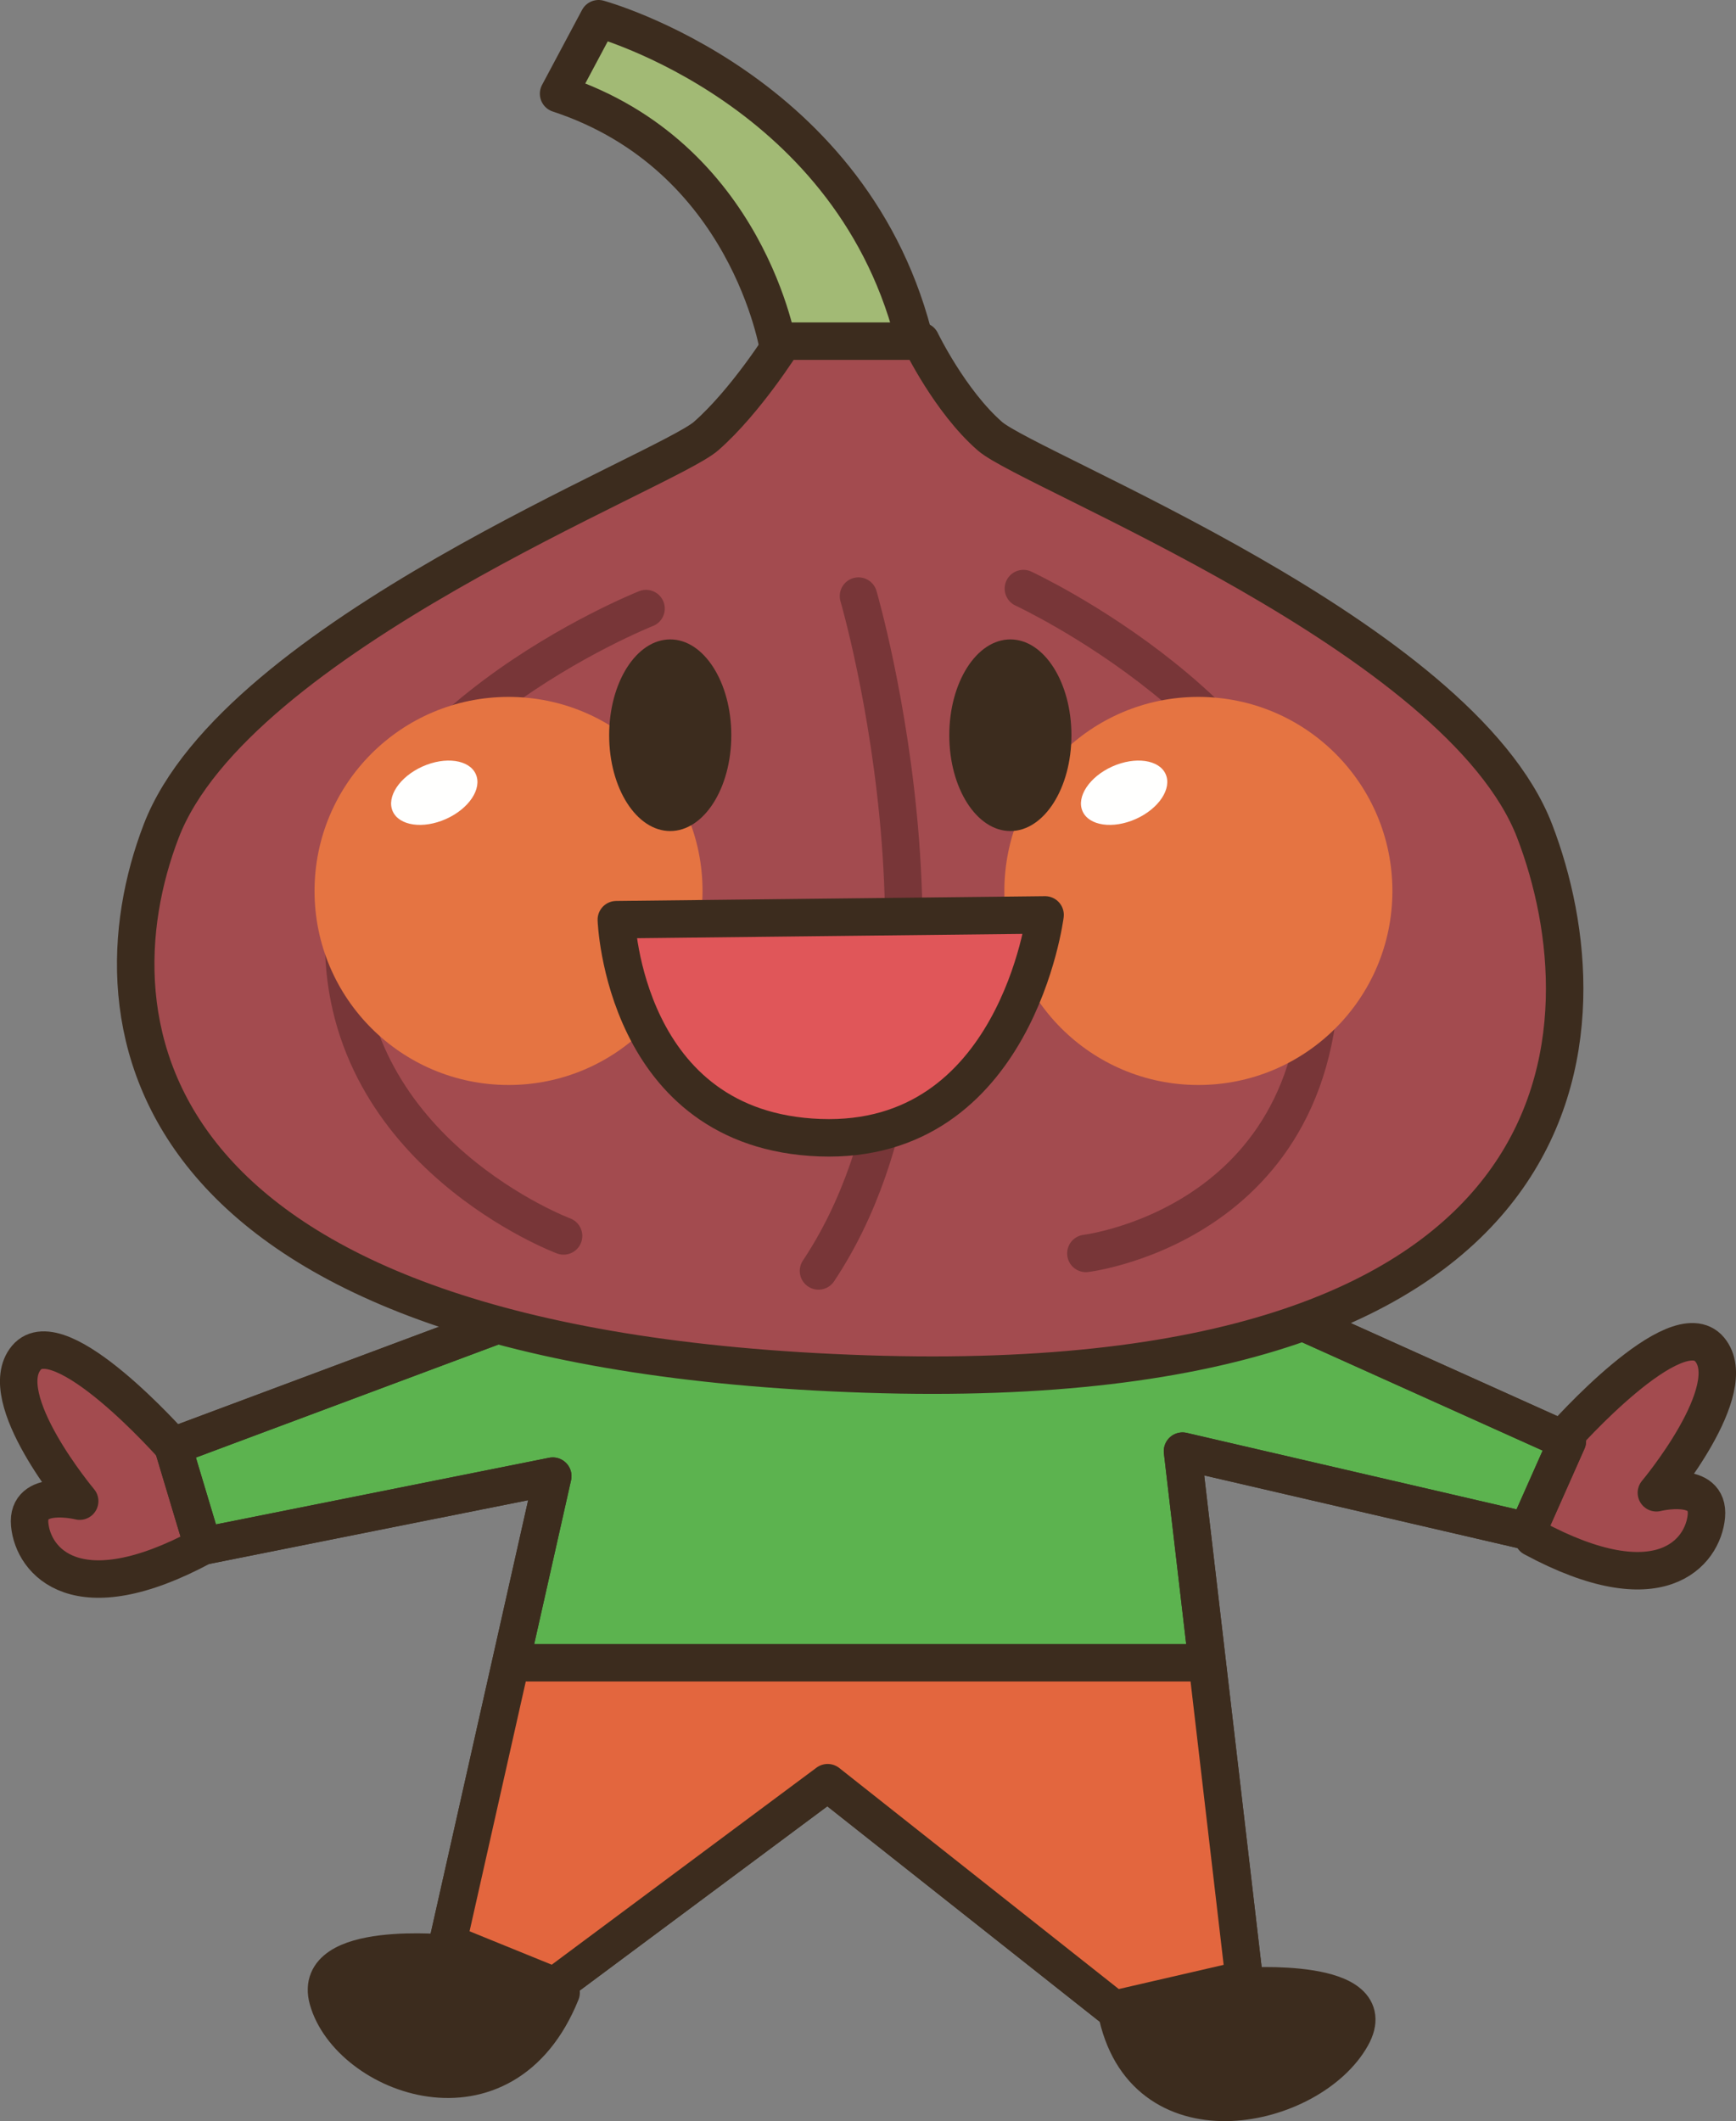
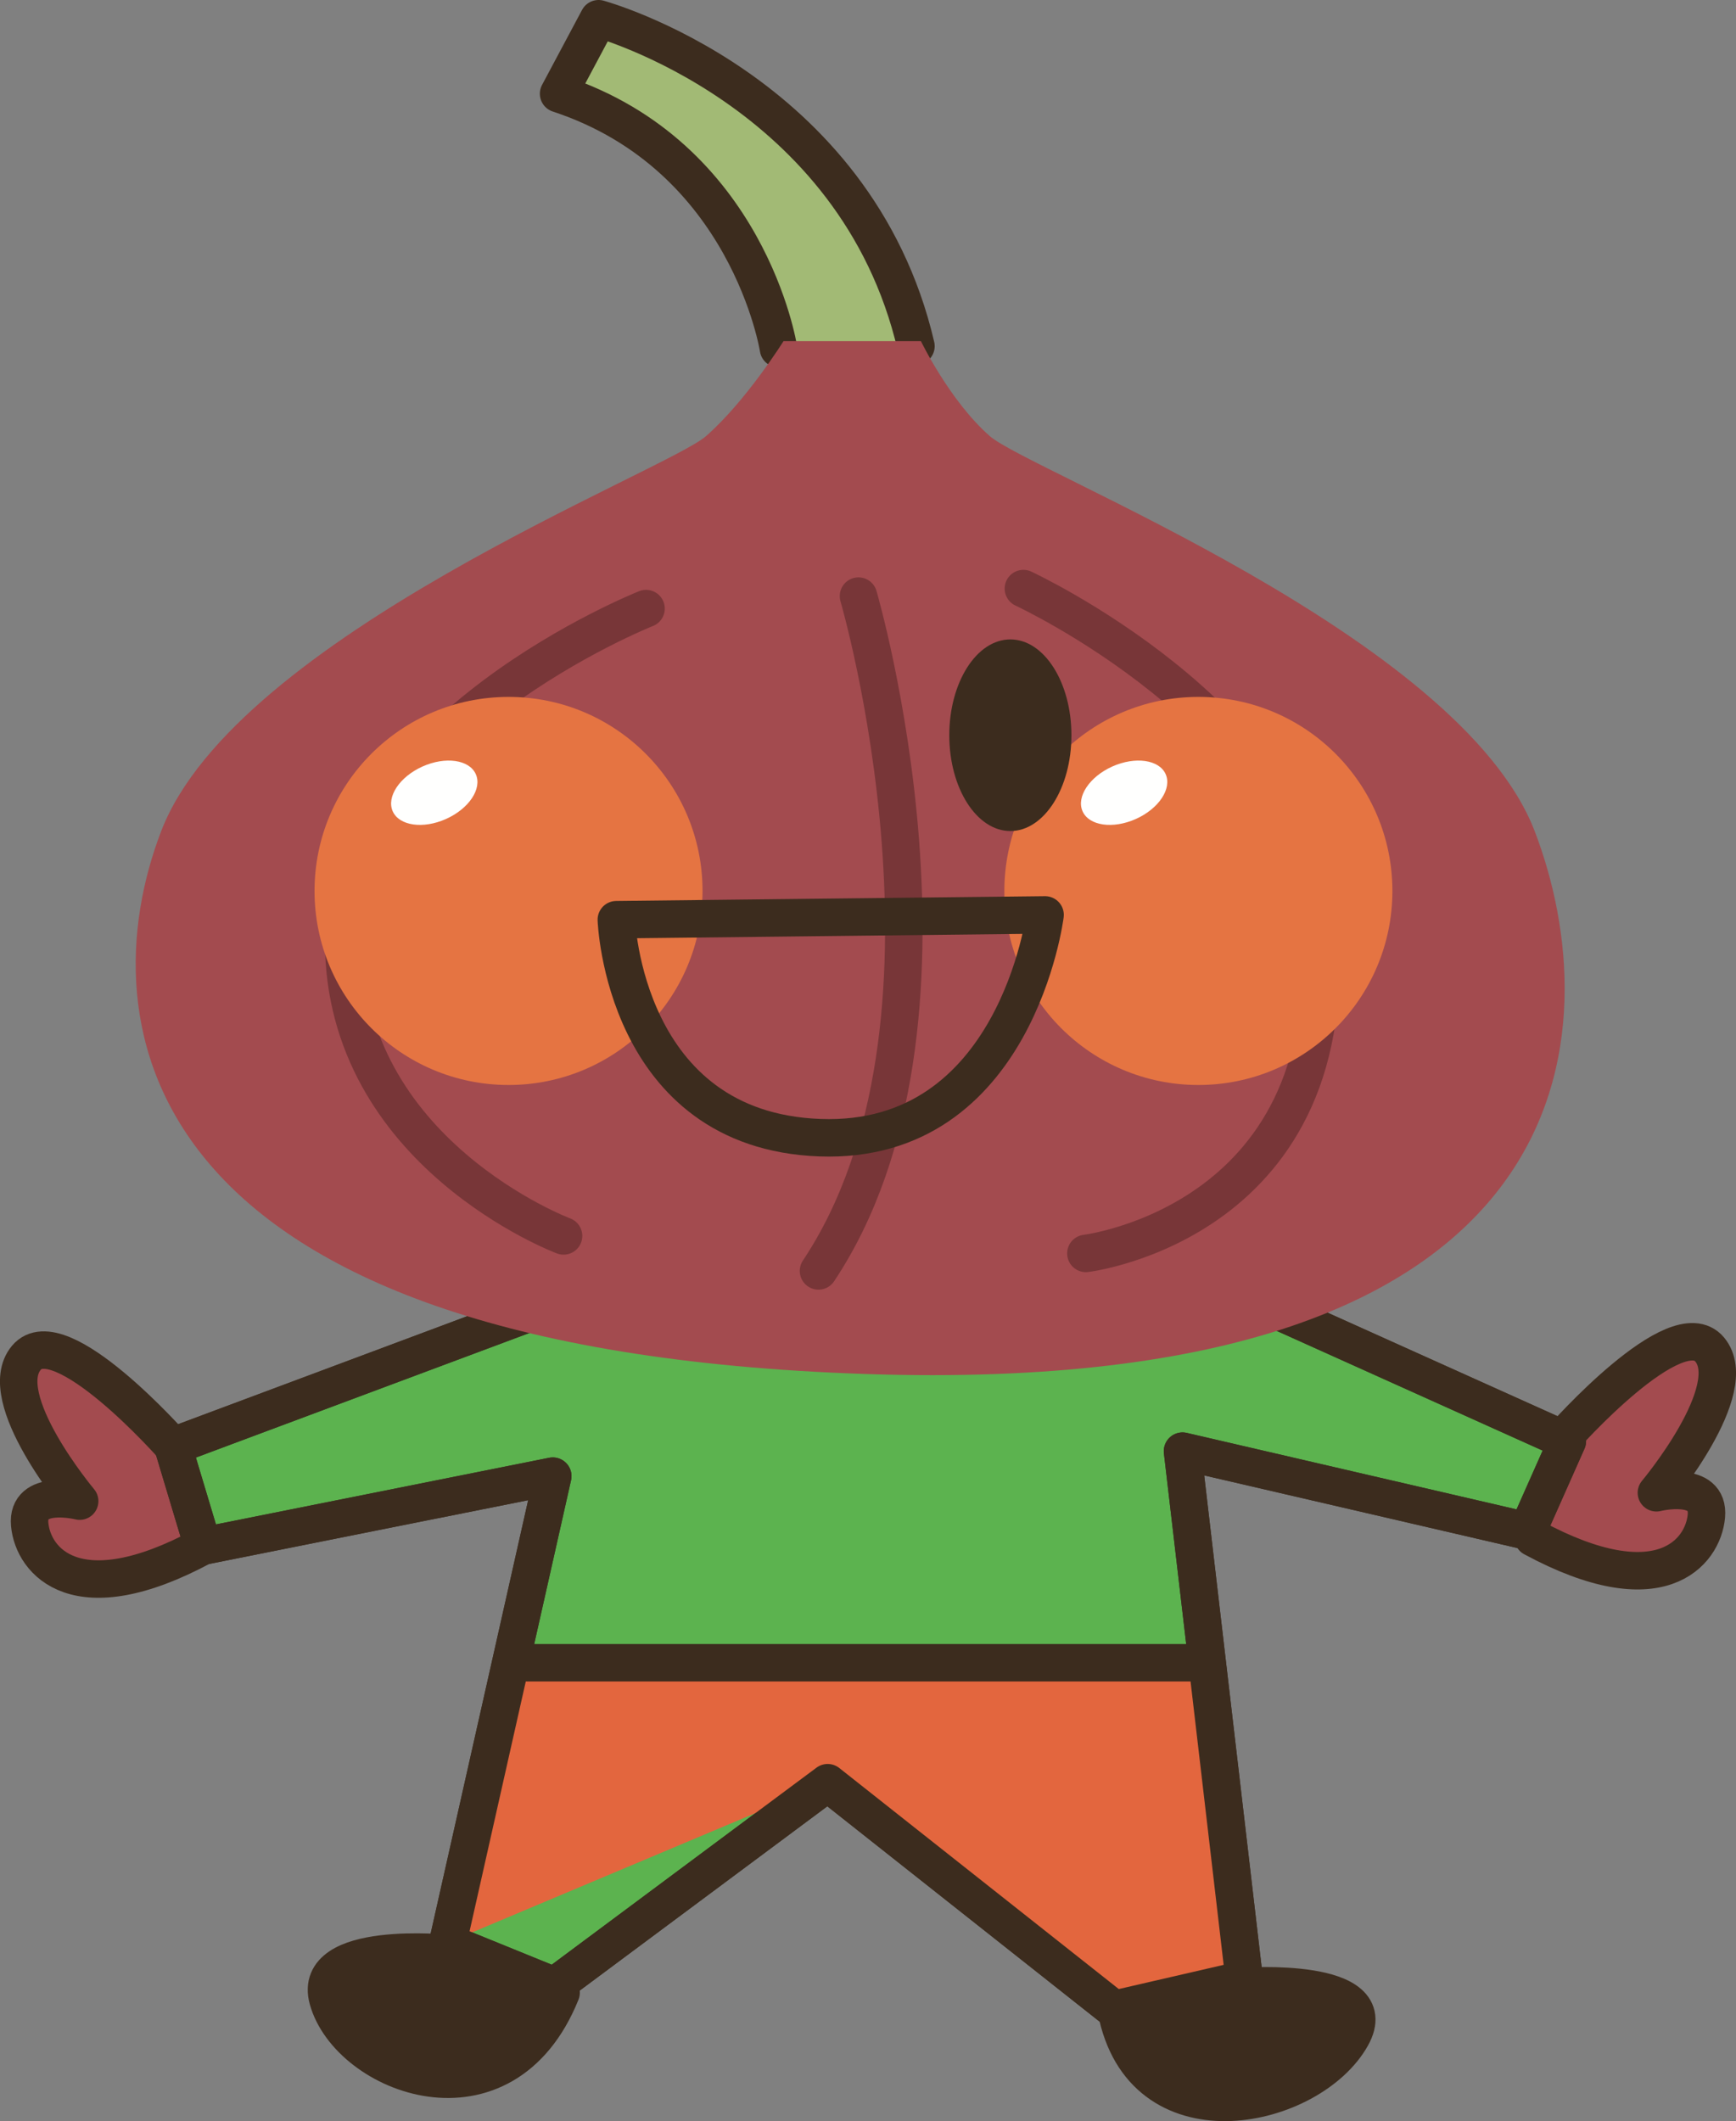
<svg xmlns="http://www.w3.org/2000/svg" version="1.1" x="0" y="0" width="463.335" height="566.045" viewBox="0, 0, 463.335, 566.045">
  <rect x="0" y="0" width="463.335" height="566.045" fill="#808080" stroke="none" />
  <defs>
    <clipPath id="Clip_1">
-       <path d="M156.87,344.565 L46.148,385.918 L54.155,412.597 L147.534,393.925 L119.517,518.418 L147.984,529.99 L220.903,475.732 L297.388,536.211 L332.075,528.208 L315.61,387.255 L407.656,408.598 L418.32,384.585 L311.607,336.562 z" />
+       <path d="M156.87,344.565 L46.148,385.918 L54.155,412.597 L147.534,393.925 L119.517,518.418 L220.903,475.732 L297.388,536.211 L332.075,528.208 L315.61,387.255 L407.656,408.598 L418.32,384.585 L311.607,336.562 z" />
    </clipPath>
  </defs>
  <g id="Layer_1">
    <path d="M46.148,385.918 C46.148,385.918 15.933,351.674 7.027,362.348 C-1.87,373.017 21.265,400.595 21.265,400.595 C21.265,400.595 7.027,397.031 7.925,406.816 C8.804,416.601 20.366,430.815 54.155,412.597" fill="#A34B4F" id="path838" />
    <path d="M46.148,385.918 C46.148,385.918 15.933,351.674 7.027,362.348 C-1.87,373.017 21.265,400.595 21.265,400.595 C21.265,400.595 7.027,397.031 7.925,406.816 C8.804,416.601 20.366,430.815 54.155,412.597" fill-opacity="0" stroke="#3C2C1E" stroke-width="10" stroke-linecap="round" stroke-linejoin="round" id="path840" />
    <path d="M417.188,383.691 C417.188,383.691 447.422,349.453 456.309,360.127 C465.195,370.8 442.09,398.364 442.09,398.364 C442.09,398.364 456.309,394.809 455.43,404.594 C454.531,414.37 442.988,428.598 409.18,410.371" fill="#A34B4F" id="path842" />
    <path d="M417.188,383.691 C417.188,383.691 447.422,349.453 456.309,360.127 C465.195,370.8 442.09,398.364 442.09,398.364 C442.09,398.364 456.309,394.809 455.43,404.594 C454.531,414.37 442.988,428.598 409.18,410.371" fill-opacity="0" stroke="#3C2C1E" stroke-width="10" stroke-linecap="round" stroke-linejoin="round" id="path844" />
    <path d="M156.87,344.565 L46.148,385.918 L54.155,412.597 L147.534,393.925 L119.517,518.418 L147.984,529.99 L220.903,475.732 L297.388,536.211 L332.076,528.208 L315.611,387.255 L407.656,408.598 L418.32,384.585 L311.607,336.562" fill="#5CB34F" id="path846" />
    <path d="M156.87,344.565 L46.148,385.918 L54.155,412.597 L147.534,393.925 L119.517,518.418 L147.984,529.99 L220.903,475.732 L297.388,536.211 L332.076,528.208 L315.611,387.255 L407.656,408.598 L418.32,384.585 L311.607,336.562" fill-opacity="0" stroke="#3C2C1E" stroke-width="10" stroke-linecap="round" stroke-linejoin="round" id="path848" />
    <g clip-path="url(#Clip_1)" id="g854">
      <path d="M98.189,443.72 L365.864,443.72 L347.232,554.887 L126.148,553.105 L98.189,443.72" fill="#E3663E" id="path850" />
      <path d="M98.189,443.72 L365.864,443.72 L347.232,554.887 L126.148,553.105 z" fill-opacity="0" stroke="#3C2C1E" stroke-width="10" stroke-linecap="round" stroke-linejoin="round" id="path852" />
    </g>
    <path d="M311.607,336.562 L418.32,384.585 L407.656,408.598 L315.611,387.255 L332.076,528.208 L297.388,536.211 L220.903,475.732 L147.984,529.99 L119.517,518.418 L147.534,393.925 L54.155,412.597 L46.148,385.918 L156.87,344.565" fill-opacity="0" stroke="#3C2C1E" stroke-width="10" stroke-linecap="round" stroke-linejoin="round" id="path856" />
    <path d="M119.839,521.318 C119.839,521.318 83.081,517.534 87.505,533.54 C93.11,553.813 134.409,569.902 149.761,531.757" fill="#3C2C1E" id="path858" />
    <path d="M119.839,521.318 C119.839,521.318 83.081,517.534 87.505,533.54 C93.11,553.813 134.409,569.902 149.761,531.757" fill-opacity="0" stroke="#3C2C1E" stroke-width="10" stroke-linecap="round" stroke-linejoin="round" id="path860" />
    <path d="M331.939,530.092 C331.939,530.092 369.723,527.402 360.737,543.452 C349.859,562.89 306.284,572.666 298.277,537.983" fill="#3C2C1E" id="path862" />
    <path d="M331.939,530.092 C331.939,530.092 369.723,527.402 360.737,543.452 C349.859,562.89 306.284,572.666 298.277,537.983" fill-opacity="0" stroke="#3C2C1E" stroke-width="10" stroke-linecap="round" stroke-linejoin="round" id="path864" />
    <path d="M207.778,93.042 C207.778,93.042 199.78,41.684 149.087,25.009 L159.761,5 C159.761,5 228.452,23.676 244.468,92.373" fill="#A2BA75" id="path866" />
    <path d="M207.778,93.042 C207.778,93.042 199.78,41.684 149.087,25.009 L159.761,5 C159.761,5 228.452,23.676 244.468,92.373" fill-opacity="0" stroke="#3C2C1E" stroke-width="10" stroke-linecap="round" stroke-linejoin="round" id="path868" />
    <path d="M409.59,221.767 C389.575,169.746 274.849,125.722 264.185,116.386 C253.511,107.05 245.796,91.04 245.796,91.04 L209.116,91.04 C209.116,91.04 199.107,107.05 188.433,116.386 C177.769,125.722 63.042,169.746 43.032,221.767 C23.394,272.851 35.034,360.166 231.128,366.67 C427.207,373.173 429.219,272.851 409.59,221.767" fill="#A34B4F" id="path870" />
-     <path d="M409.59,221.767 C389.575,169.746 274.849,125.722 264.185,116.386 C253.511,107.05 245.796,91.04 245.796,91.04 L209.116,91.04 C209.116,91.04 199.107,107.05 188.433,116.386 C177.769,125.722 63.042,169.746 43.032,221.767 C23.394,272.851 35.034,360.166 231.128,366.67 C427.207,373.173 429.219,272.851 409.59,221.767 z" fill-opacity="0" stroke="#3C2C1E" stroke-width="10" stroke-linecap="round" stroke-linejoin="round" id="path872" />
    <path d="M172.427,162.407 C172.427,162.407 91.724,194.419 91.724,251.118 C91.724,307.812 150.415,329.819 150.415,329.819 M273.14,157.07 C273.14,157.07 346.509,191.088 351.851,245.112 C359.849,326.113 289.819,334.487 289.819,334.487 M229.126,159.072 C229.126,159.072 262.476,273.125 218.452,339.16" fill-opacity="0" stroke="#783638" stroke-width="10" stroke-linecap="round" stroke-linejoin="round" id="path874" />
    <path d="M187.505,237.763 C187.505,266.357 164.331,289.541 135.737,289.541 C107.124,289.541 83.95,266.357 83.95,237.763 C83.95,209.16 107.124,185.976 135.737,185.976 C164.331,185.976 187.505,209.16 187.505,237.763" fill="#E57442" id="path876" />
    <path d="M126.987,206.587 C128.735,210.449 125.171,215.815 119.048,218.549 C112.925,221.294 106.558,220.376 104.819,216.513 C103.091,212.651 106.655,207.29 112.778,204.545 C118.902,201.806 125.269,202.724 126.987,206.587" fill="#FFFFFE" id="path878" />
    <path d="M371.626,237.763 C371.626,266.357 348.452,289.541 319.839,289.541 C291.236,289.541 268.062,266.357 268.062,237.763 C268.062,209.16 291.236,185.976 319.839,185.976 C348.452,185.976 371.626,209.16 371.626,237.763" fill="#E57442" id="path880" />
    <path d="M311.109,206.587 C312.847,210.449 309.273,215.815 303.169,218.549 C297.036,221.294 290.669,220.376 288.941,216.513 C287.212,212.651 290.767,207.29 296.88,204.545 C303.013,201.806 309.39,202.724 311.109,206.587" fill="#FFFFFE" id="path882" />
-     <path d="M195.181,196.211 C195.181,210.332 187.886,221.772 178.882,221.772 C169.878,221.772 162.583,210.332 162.583,196.211 C162.583,182.085 169.878,170.634 178.882,170.634 C187.886,170.634 195.181,182.085 195.181,196.211" fill="#3C2C1E" id="path884" />
    <path d="M285.962,196.211 C285.962,210.332 278.667,221.772 269.663,221.772 C260.659,221.772 253.364,210.332 253.364,196.211 C253.364,182.085 260.659,170.634 269.663,170.634 C278.667,170.634 285.962,182.085 285.962,196.211" fill="#3C2C1E" id="path886" />
-     <path d="M164.497,245.429 L278.931,244.155 C278.931,244.155 271.255,305.522 218.843,303.603 C166.411,301.689 164.497,245.429 164.497,245.429" fill="#E05659" id="path888" />
    <path d="M164.497,245.429 L278.931,244.155 C278.931,244.155 271.255,305.522 218.843,303.603 C166.411,301.689 164.497,245.429 164.497,245.429 z" fill-opacity="0" stroke="#3C2C1E" stroke-width="10" stroke-linecap="round" stroke-linejoin="round" id="path890" />
  </g>
</svg>